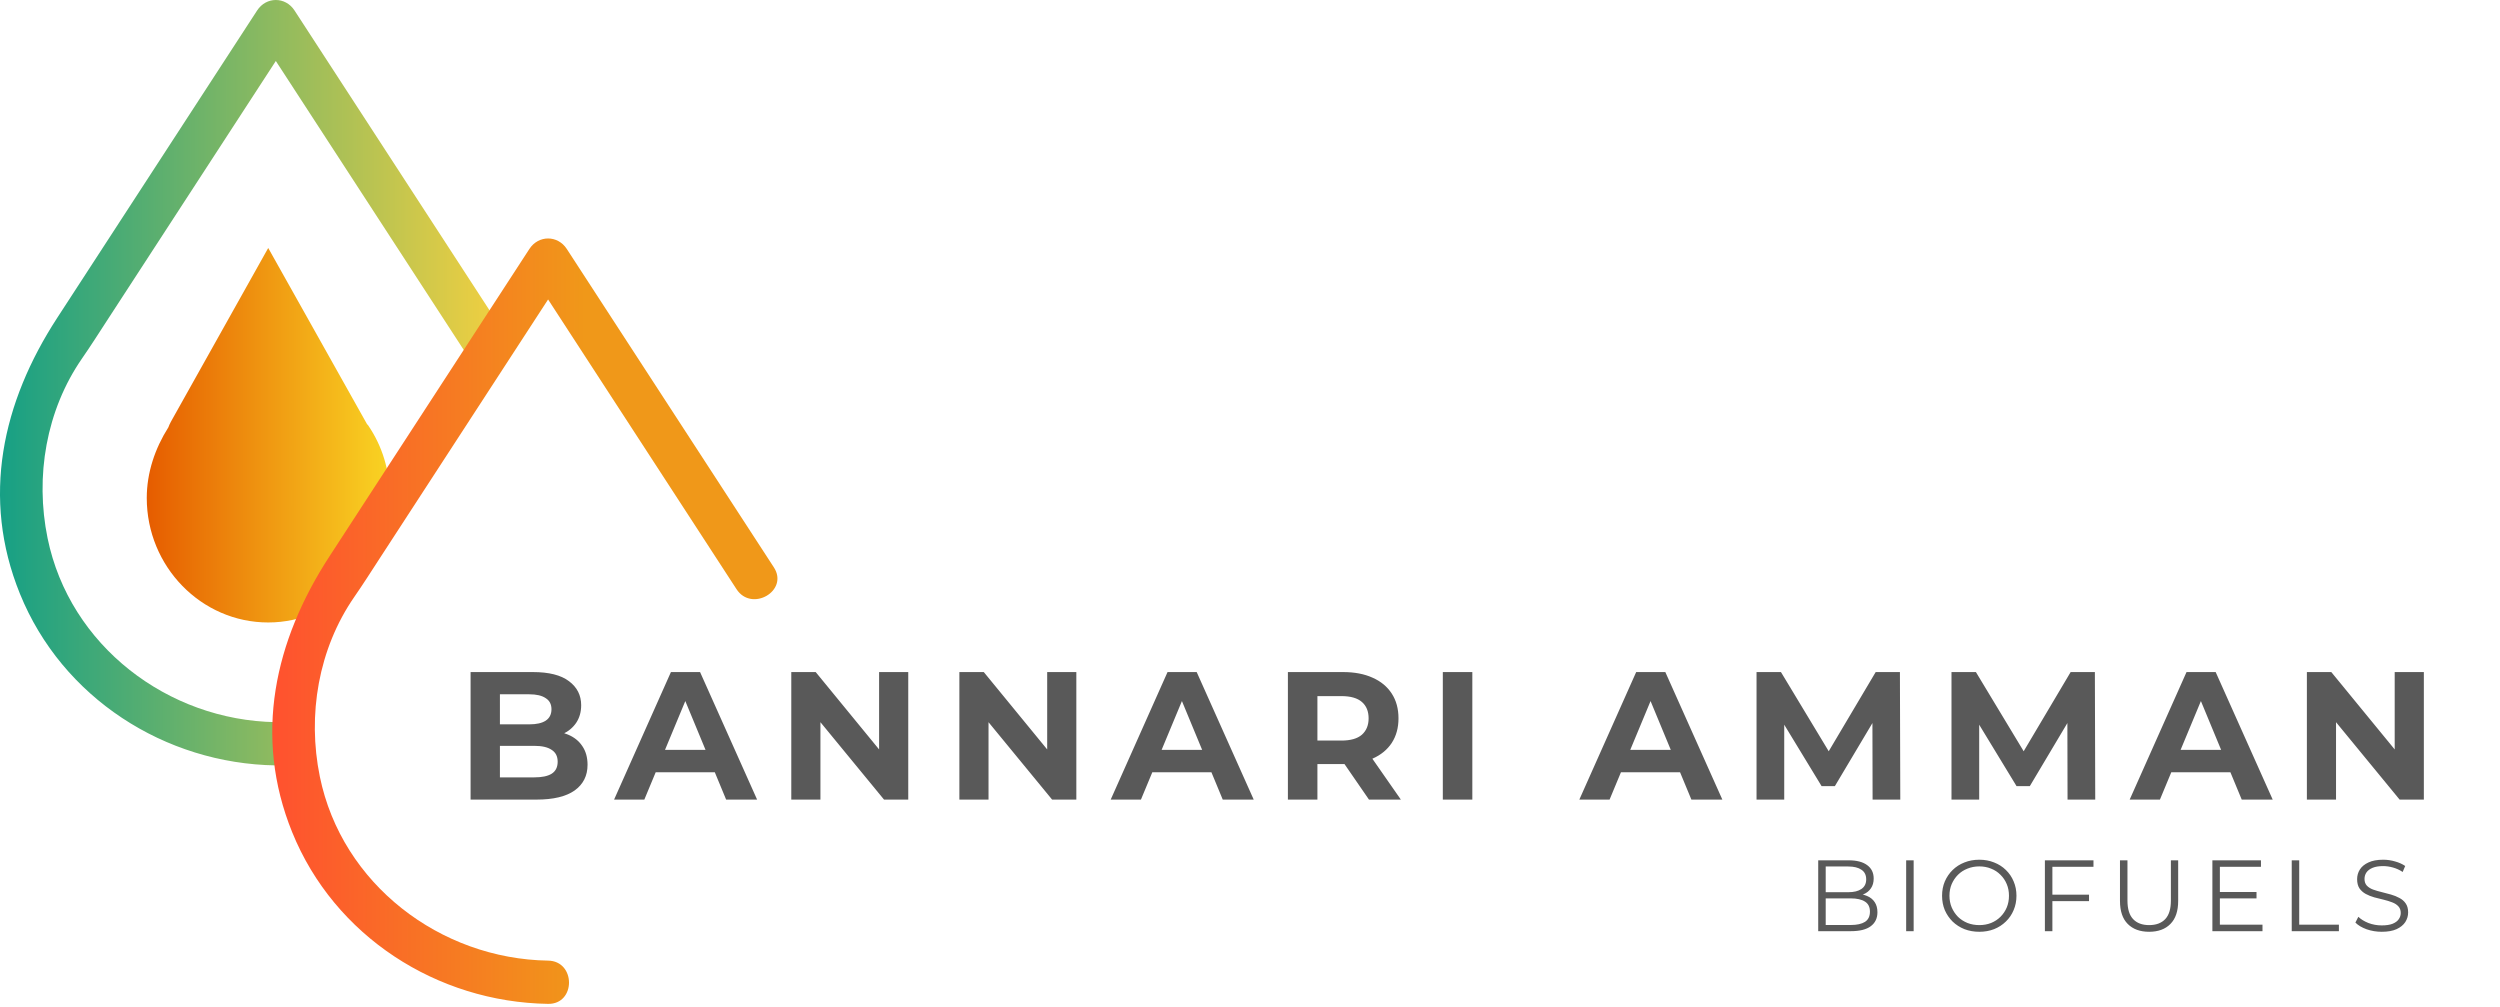
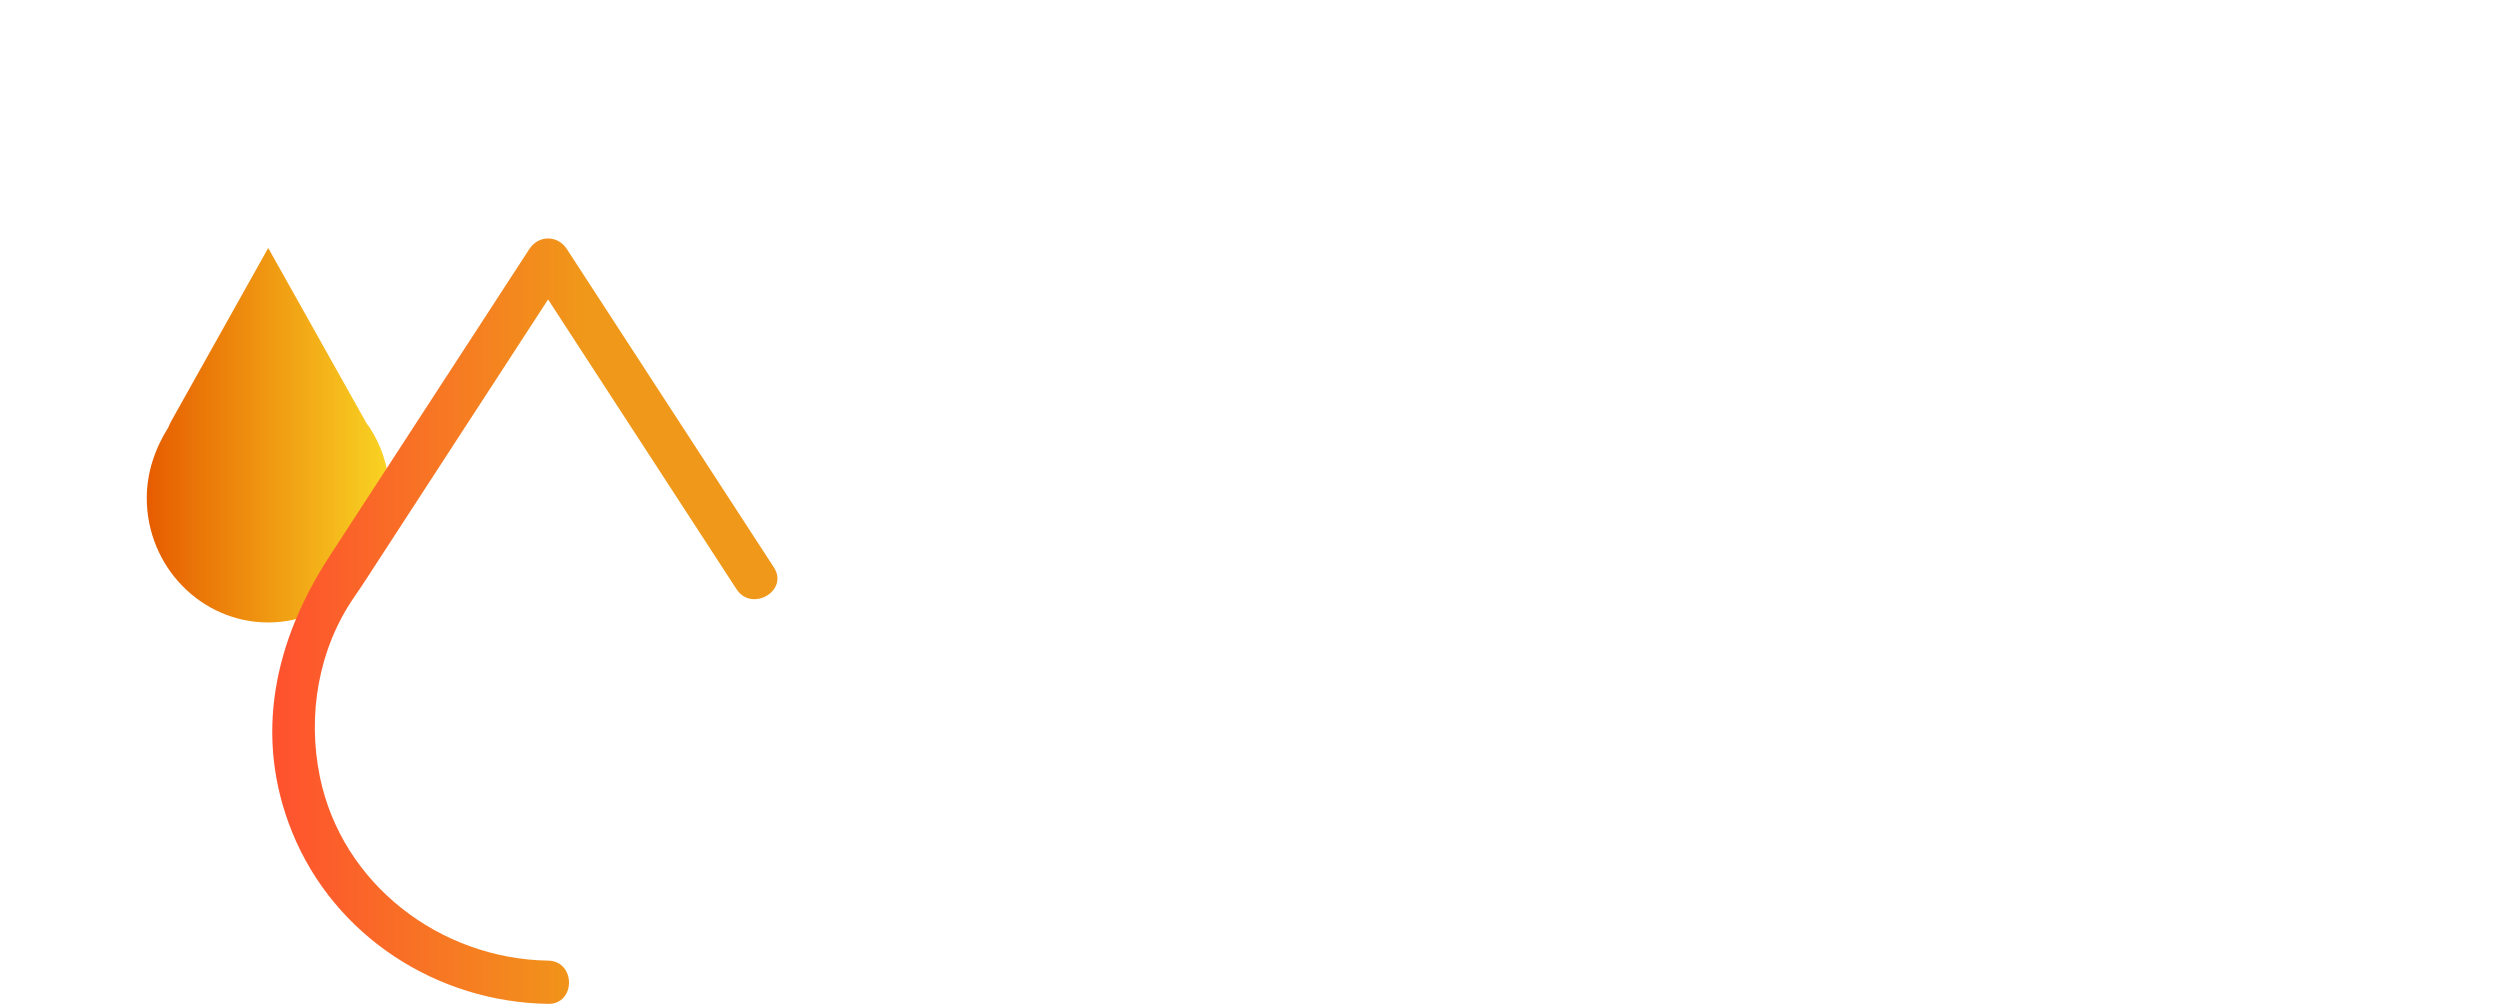
<svg xmlns="http://www.w3.org/2000/svg" width="494" height="199" viewBox="0 0 494 199" fill="none">
-   <path d="M92.988 158V132.8H105.3C108.468 132.8 110.844 133.4 112.428 134.6C114.036 135.8 114.84 137.384 114.84 139.352C114.84 140.672 114.516 141.824 113.868 142.808C113.22 143.768 112.332 144.512 111.204 145.04C110.076 145.568 108.78 145.832 107.316 145.832L108 144.356C109.584 144.356 110.988 144.62 112.212 145.148C113.436 145.652 114.384 146.408 115.056 147.416C115.752 148.424 116.1 149.66 116.1 151.124C116.1 153.284 115.248 154.976 113.544 156.2C111.84 157.4 109.332 158 106.02 158H92.988ZM98.784 153.608H105.588C107.1 153.608 108.24 153.368 109.008 152.888C109.8 152.384 110.196 151.592 110.196 150.512C110.196 149.456 109.8 148.676 109.008 148.172C108.24 147.644 107.1 147.38 105.588 147.38H98.352V143.132H104.58C105.996 143.132 107.076 142.892 107.82 142.412C108.588 141.908 108.972 141.152 108.972 140.144C108.972 139.16 108.588 138.428 107.82 137.948C107.076 137.444 105.996 137.192 104.58 137.192H98.784V153.608ZM121.343 158L132.575 132.8H138.335L149.603 158H143.483L134.267 135.752H136.571L127.319 158H121.343ZM126.959 152.6L128.507 148.172H141.467L143.051 152.6H126.959ZM156.358 158V132.8H161.182L176.05 150.944H173.71V132.8H179.47V158H174.682L159.778 139.856H162.118V158H156.358ZM189.572 158V132.8H194.396L209.264 150.944H206.924V132.8H212.684V158H207.896L192.992 139.856H195.332V158H189.572ZM219.474 158L230.706 132.8H236.466L247.734 158H241.614L232.398 135.752H234.702L225.45 158H219.474ZM225.09 152.6L226.638 148.172H239.598L241.182 152.6H225.09ZM254.489 158V132.8H265.397C267.653 132.8 269.597 133.172 271.229 133.916C272.861 134.636 274.121 135.68 275.009 137.048C275.897 138.416 276.341 140.048 276.341 141.944C276.341 143.816 275.897 145.436 275.009 146.804C274.121 148.148 272.861 149.18 271.229 149.9C269.597 150.62 267.653 150.98 265.397 150.98H257.729L260.321 148.424V158H254.489ZM270.509 158L264.209 148.856H270.437L276.809 158H270.509ZM260.321 149.072L257.729 146.336H265.073C266.873 146.336 268.217 145.952 269.105 145.184C269.993 144.392 270.437 143.312 270.437 141.944C270.437 140.552 269.993 139.472 269.105 138.704C268.217 137.936 266.873 137.552 265.073 137.552H257.729L260.321 134.78V149.072ZM285.101 158V132.8H290.933V158H285.101ZM312.077 158L323.309 132.8H329.069L340.337 158H334.217L325.001 135.752H327.305L318.053 158H312.077ZM317.693 152.6L319.241 148.172H332.201L333.785 152.6H317.693ZM347.092 158V132.8H351.916L362.644 150.584H360.088L370.636 132.8H375.424L375.496 158H370.024L369.988 141.188H370.996L362.572 155.336H359.944L351.34 141.188H352.564V158H347.092ZM385.615 158V132.8H390.439L401.167 150.584H398.611L409.159 132.8H413.947L414.019 158H408.547L408.511 141.188H409.519L401.095 155.336H398.467L389.863 141.188H391.087V158H385.615ZM420.825 158L432.057 132.8H437.817L449.085 158H442.965L433.749 135.752H436.053L426.801 158H420.825ZM426.441 152.6L427.989 148.172H440.949L442.533 152.6H426.441ZM455.84 158V132.8H460.664L475.532 150.944H473.192V132.8H478.952V158H474.164L459.26 139.856H461.6V158H455.84Z" fill="#595959" />
-   <path d="M359.28 184V170H365.32C366.88 170 368.087 170.313 368.94 170.94C369.807 171.567 370.24 172.453 370.24 173.6C370.24 174.36 370.06 175 369.7 175.52C369.353 176.04 368.873 176.433 368.26 176.7C367.66 176.967 367 177.1 366.28 177.1L366.62 176.62C367.513 176.62 368.28 176.76 368.92 177.04C369.573 177.307 370.08 177.713 370.44 178.26C370.8 178.793 370.98 179.46 370.98 180.26C370.98 181.447 370.54 182.367 369.66 183.02C368.793 183.673 367.48 184 365.72 184H359.28ZM360.76 182.78H365.7C366.927 182.78 367.867 182.573 368.52 182.16C369.173 181.733 369.5 181.06 369.5 180.14C369.5 179.233 369.173 178.573 368.52 178.16C367.867 177.733 366.927 177.52 365.7 177.52H360.6V176.3H365.22C366.34 176.3 367.207 176.087 367.82 175.66C368.447 175.233 368.76 174.6 368.76 173.76C368.76 172.907 368.447 172.273 367.82 171.86C367.207 171.433 366.34 171.22 365.22 171.22H360.76V182.78ZM376.658 184V170H378.138V184H376.658ZM391.113 184.12C390.06 184.12 389.08 183.947 388.173 183.6C387.28 183.24 386.5 182.74 385.833 182.1C385.18 181.447 384.667 180.693 384.293 179.84C383.933 178.973 383.753 178.027 383.753 177C383.753 175.973 383.933 175.033 384.293 174.18C384.667 173.313 385.18 172.56 385.833 171.92C386.5 171.267 387.28 170.767 388.173 170.42C389.067 170.06 390.047 169.88 391.113 169.88C392.167 169.88 393.14 170.06 394.033 170.42C394.927 170.767 395.7 171.26 396.353 171.9C397.02 172.54 397.533 173.293 397.893 174.16C398.267 175.027 398.453 175.973 398.453 177C398.453 178.027 398.267 178.973 397.893 179.84C397.533 180.707 397.02 181.46 396.353 182.1C395.7 182.74 394.927 183.24 394.033 183.6C393.14 183.947 392.167 184.12 391.113 184.12ZM391.113 182.8C391.953 182.8 392.727 182.66 393.433 182.38C394.153 182.087 394.773 181.68 395.293 181.16C395.827 180.627 396.24 180.013 396.533 179.32C396.827 178.613 396.973 177.84 396.973 177C396.973 176.16 396.827 175.393 396.533 174.7C396.24 173.993 395.827 173.38 395.293 172.86C394.773 172.327 394.153 171.92 393.433 171.64C392.727 171.347 391.953 171.2 391.113 171.2C390.273 171.2 389.493 171.347 388.773 171.64C388.053 171.92 387.427 172.327 386.893 172.86C386.373 173.38 385.96 173.993 385.653 174.7C385.36 175.393 385.213 176.16 385.213 177C385.213 177.827 385.36 178.593 385.653 179.3C385.96 180.007 386.373 180.627 386.893 181.16C387.427 181.68 388.053 182.087 388.773 182.38C389.493 182.66 390.273 182.8 391.113 182.8ZM405.391 176.78H412.791V178.06H405.391V176.78ZM405.551 184H404.071V170H413.671V171.28H405.551V184ZM424.667 184.12C422.88 184.12 421.474 183.607 420.447 182.58C419.42 181.553 418.907 180.033 418.907 178.02V170H420.387V177.96C420.387 179.613 420.76 180.833 421.507 181.62C422.254 182.407 423.307 182.8 424.667 182.8C426.04 182.8 427.1 182.407 427.847 181.62C428.594 180.833 428.967 179.613 428.967 177.96V170H430.407V178.02C430.407 180.033 429.894 181.553 428.867 182.58C427.854 183.607 426.454 184.12 424.667 184.12ZM438.487 176.26H445.887V177.52H438.487V176.26ZM438.647 182.72H447.067V184H437.167V170H446.767V171.28H438.647V182.72ZM452.846 184V170H454.326V182.72H462.166V184H452.846ZM470.627 184.12C469.587 184.12 468.587 183.953 467.627 183.62C466.68 183.273 465.947 182.833 465.427 182.3L466.007 181.16C466.5 181.64 467.16 182.047 467.987 182.38C468.827 182.7 469.707 182.86 470.627 182.86C471.507 182.86 472.22 182.753 472.767 182.54C473.327 182.313 473.733 182.013 473.987 181.64C474.253 181.267 474.387 180.853 474.387 180.4C474.387 179.853 474.227 179.413 473.907 179.08C473.6 178.747 473.193 178.487 472.687 178.3C472.18 178.1 471.62 177.927 471.007 177.78C470.393 177.633 469.78 177.48 469.167 177.32C468.553 177.147 467.987 176.92 467.467 176.64C466.96 176.36 466.547 175.993 466.227 175.54C465.92 175.073 465.767 174.467 465.767 173.72C465.767 173.027 465.947 172.393 466.307 171.82C466.68 171.233 467.247 170.767 468.007 170.42C468.767 170.06 469.74 169.88 470.927 169.88C471.713 169.88 472.493 169.993 473.267 170.22C474.04 170.433 474.707 170.733 475.267 171.12L474.767 172.3C474.167 171.9 473.527 171.607 472.847 171.42C472.18 171.233 471.533 171.14 470.907 171.14C470.067 171.14 469.373 171.253 468.827 171.48C468.28 171.707 467.873 172.013 467.607 172.4C467.353 172.773 467.227 173.2 467.227 173.68C467.227 174.227 467.38 174.667 467.687 175C468.007 175.333 468.42 175.593 468.927 175.78C469.447 175.967 470.013 176.133 470.627 176.28C471.24 176.427 471.847 176.587 472.447 176.76C473.06 176.933 473.62 177.16 474.127 177.44C474.647 177.707 475.06 178.067 475.367 178.52C475.687 178.973 475.847 179.567 475.847 180.3C475.847 180.98 475.66 181.613 475.287 182.2C474.913 182.773 474.34 183.24 473.567 183.6C472.807 183.947 471.827 184.12 470.627 184.12Z" fill="#595959" />
-   <path d="M11.297 62.823C24.469 42.571 37.641 22.318 50.814 2.065C52.604 -0.688 56.403 -0.688 58.193 2.065C71.836 23.04 85.477 44.015 99.117 64.99C102.134 69.625 94.73 73.904 91.738 69.303C79.326 50.22 66.915 31.136 54.503 12.052C43.408 29.113 32.313 46.173 21.218 63.232C19.576 65.756 17.964 68.301 16.248 70.775C9.099 81.08 6.908 94.16 9.401 106.34C13.749 127.596 33.196 142.364 54.503 142.696C60.01 142.782 60.019 151.329 54.503 151.243C32.553 150.903 12.264 137.87 3.934 117.319C-3.771 98.305 0.453 79.496 11.297 62.823Z" fill="url(#paint0_linear_328_186)" />
  <path d="M72.525 83.812L53 49L34.085 82.769C34.085 82.769 33.475 83.812 33.272 84.437C30.628 88.606 29 93.4 29 98.403C29 111.952 39.78 123 53 123C66.22 123.001 77 111.744 77 97.987C77 92.984 75.576 88.19 72.728 84.021L72.525 83.812Z" fill="url(#paint1_linear_328_186)" />
  <path d="M65.096 109.945C78.268 89.692 91.44 69.44 104.612 49.188C106.403 46.434 110.202 46.434 111.993 49.188L152.917 112.111C155.933 116.747 148.53 121.027 145.538 116.424C133.126 97.341 120.714 78.258 108.303 59.174C97.206 76.234 86.113 93.293 75.017 110.353C73.375 112.878 71.764 115.423 70.047 117.898C62.899 128.201 60.707 141.283 63.2 153.461C67.548 174.718 86.995 189.486 108.303 189.818C113.81 189.904 113.818 198.451 108.303 198.365C86.353 198.023 66.063 184.992 57.734 164.441C50.027 145.426 54.251 126.617 65.096 109.945Z" fill="url(#paint2_linear_328_186)" />
  <defs>
    <linearGradient id="paint0_linear_328_186" x1="0" y1="75.622" x2="99.826" y2="75.622" gradientUnits="userSpaceOnUse">
      <stop stop-color="#16A085" />
      <stop offset="1" stop-color="#F4D03F" />
    </linearGradient>
    <linearGradient id="paint1_linear_328_186" x1="29" y1="86" x2="77" y2="86" gradientUnits="userSpaceOnUse">
      <stop stop-color="#E65C00" />
      <stop offset="1" stop-color="#F9D423" />
    </linearGradient>
    <linearGradient id="paint2_linear_328_186" x1="53.799" y1="122.744" x2="153.626" y2="122.744" gradientUnits="userSpaceOnUse">
      <stop stop-color="#FF512F" />
      <stop offset="0.62" stop-color="#F09819" />
    </linearGradient>
  </defs>
</svg>